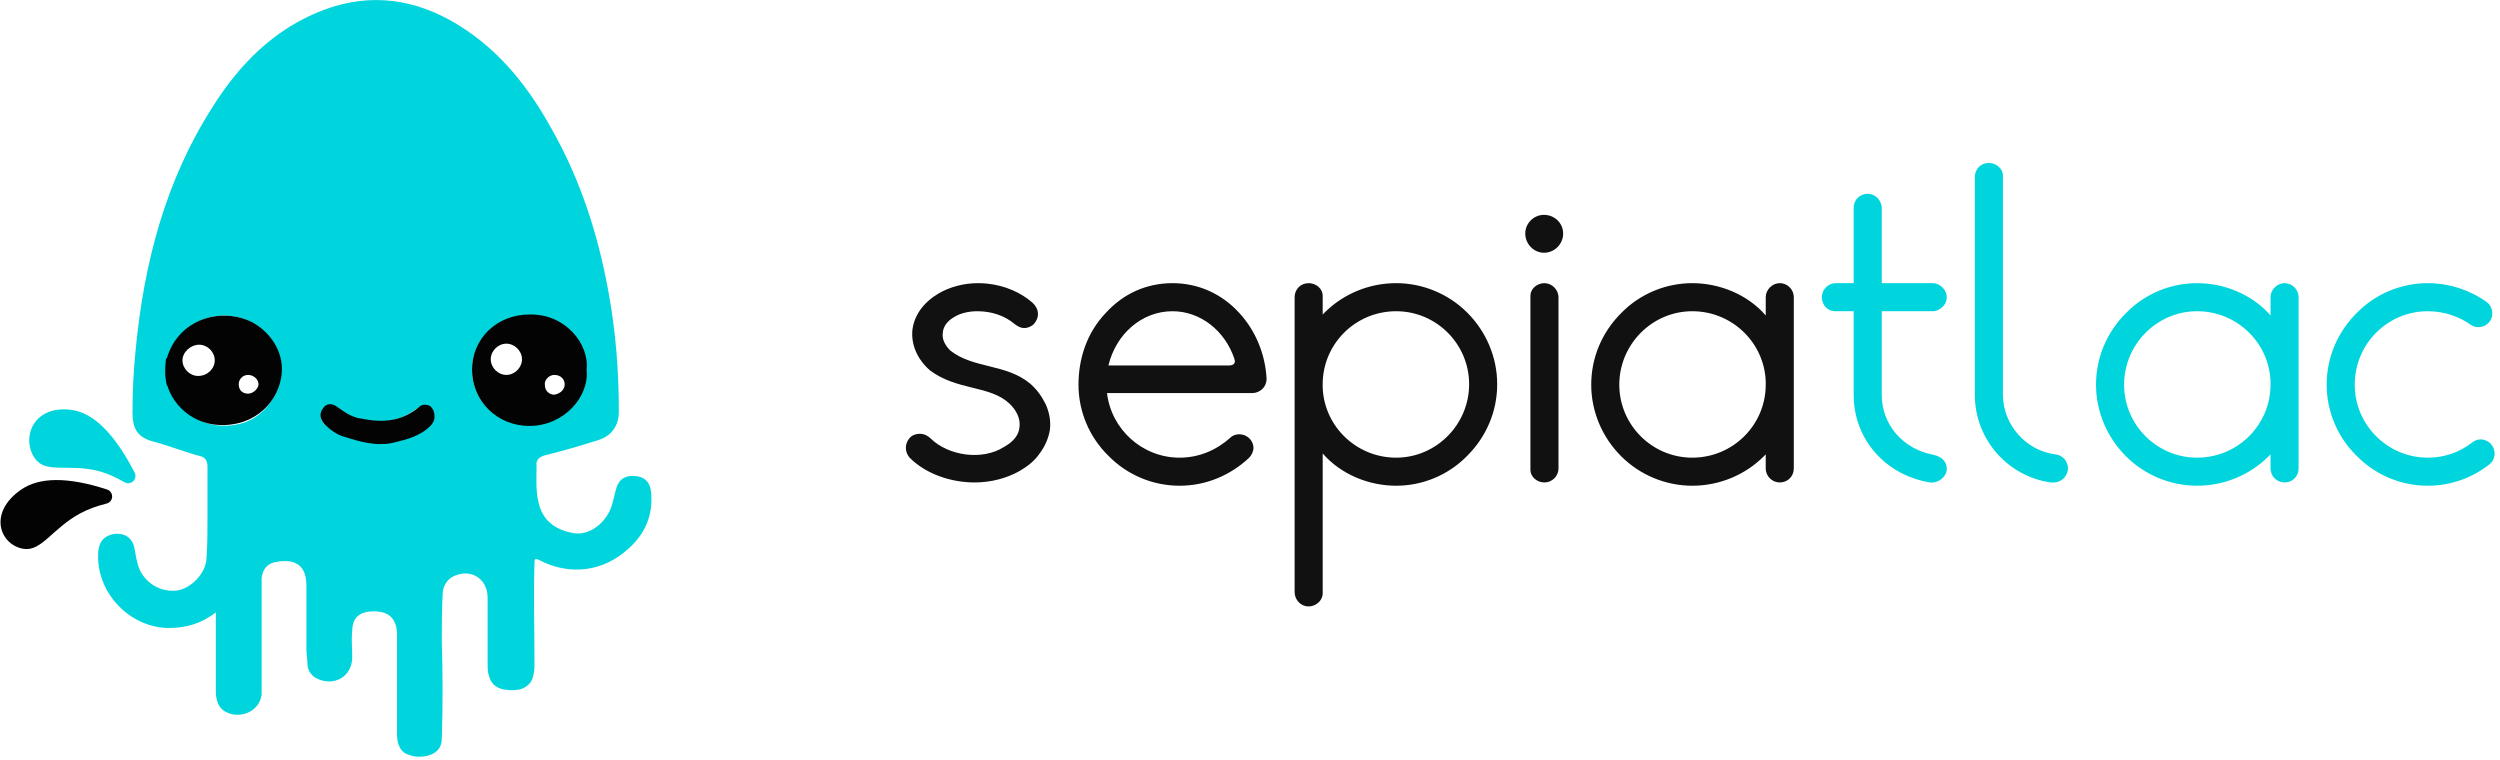
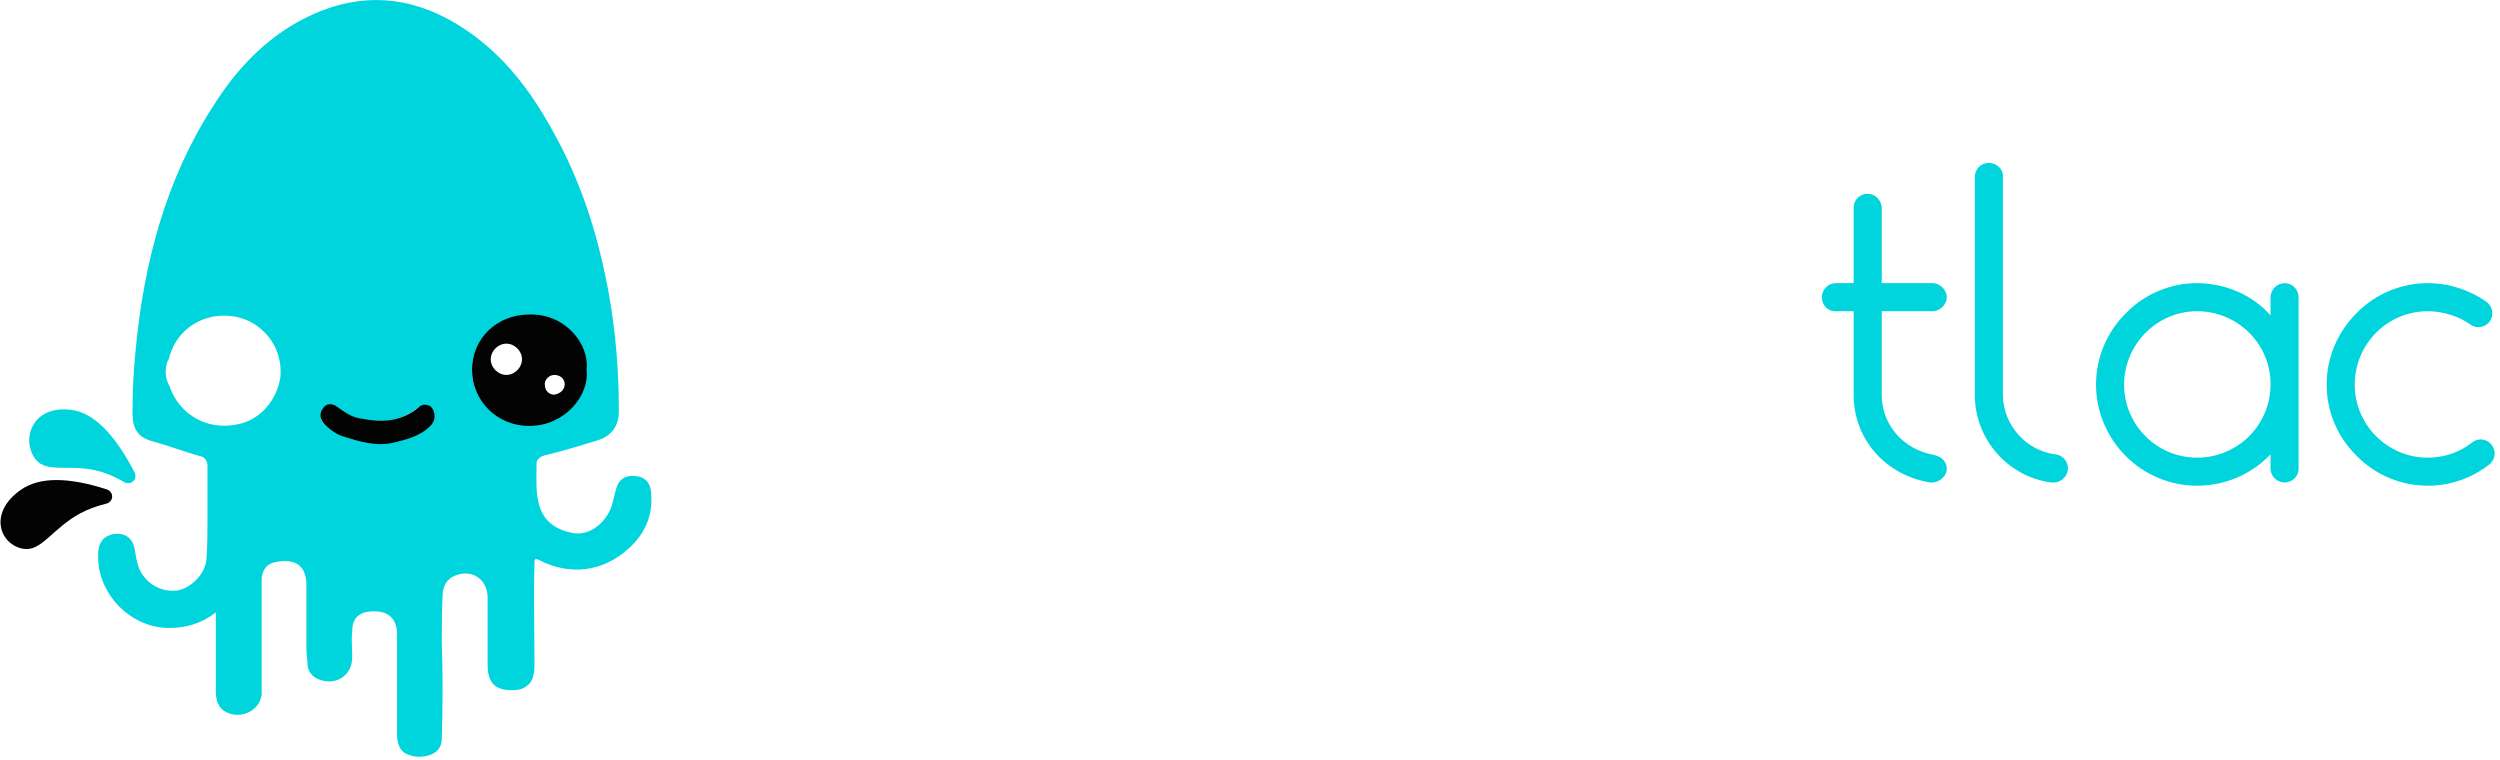
<svg xmlns="http://www.w3.org/2000/svg" width="171px" height="52px" viewBox="0 0 171 52" version="1.1">
  <title>sepia-logo</title>
  <desc>Created with Sketch.</desc>
  <g id="Desktop" stroke="none" stroke-width="1" fill="none" fill-rule="evenodd">
    <g id="Sepia---Menu" transform="translate(-134, -20)">
      <g id="sepia-logo" transform="translate(133, 20)">
        <g id="Group" transform="translate(7, 0)" fill-rule="nonzero">
          <path d="M8.762,41.885 C7.764,42.668 6.696,42.953 5.556,42.953 C2.921,42.953 0.641,40.603 0.712,37.967 C0.712,37.112 1.068,36.685 1.71,36.542 C2.493,36.4 3.063,36.756 3.205,37.54 C3.277,37.967 3.348,38.395 3.49,38.822 C3.918,39.89 4.986,40.532 6.126,40.389 C7.052,40.247 8.049,39.249 8.121,38.252 C8.192,37.326 8.192,36.329 8.192,35.403 C8.192,34.263 8.192,33.123 8.192,31.912 C8.192,31.556 8.049,31.271 7.693,31.2 C6.625,30.915 5.556,30.488 4.488,30.203 C3.419,29.918 3.063,29.348 3.063,28.208 C3.063,26.784 3.134,25.359 3.277,23.934 C3.847,17.951 5.342,12.252 8.619,7.195 C9.973,5.058 11.682,3.134 13.89,1.781 C18.022,-0.712 22.082,-0.57 26,2.137 C28.493,3.847 30.274,6.197 31.699,8.762 C33.693,12.252 34.904,16.027 35.616,19.945 C36.115,22.652 36.329,25.359 36.329,28.137 C36.329,29.134 35.83,29.847 34.833,30.132 C33.693,30.488 32.482,30.844 31.342,31.129 C30.986,31.2 30.63,31.414 30.701,31.841 C30.701,32.696 30.63,33.551 30.844,34.405 C31.129,35.616 31.984,36.258 33.266,36.471 C34.192,36.614 35.189,35.973 35.688,34.975 C35.901,34.548 35.973,34.049 36.115,33.551 C36.258,32.91 36.614,32.553 37.255,32.553 C38.038,32.553 38.466,32.91 38.537,33.693 C38.679,35.26 38.11,36.542 36.97,37.54 C35.26,39.107 32.981,39.392 30.915,38.323 C30.63,38.181 30.559,38.181 30.559,38.537 C30.488,40.816 30.559,43.096 30.559,45.375 C30.559,45.66 30.559,45.874 30.488,46.159 C30.416,46.658 30.06,47.014 29.562,47.156 C29.205,47.227 28.849,47.227 28.422,47.156 C27.852,47.014 27.567,46.729 27.425,46.159 C27.353,45.945 27.353,45.66 27.353,45.447 C27.353,43.951 27.353,42.384 27.353,40.888 C27.353,39.534 26.142,38.822 24.932,39.463 C24.575,39.677 24.362,40.033 24.29,40.46 C24.219,41.6 24.219,42.74 24.219,43.879 C24.29,46.088 24.29,48.296 24.219,50.504 C24.219,51.216 23.792,51.573 23.151,51.715 C22.795,51.786 22.367,51.786 22.011,51.644 C21.441,51.501 21.156,51.003 21.156,50.219 C21.156,48.011 21.156,45.874 21.156,43.666 C21.156,43.523 21.156,43.381 21.156,43.238 C21.085,42.312 20.586,41.814 19.589,41.814 C18.592,41.814 18.093,42.241 18.093,43.167 C18.022,43.737 18.093,44.307 18.093,44.948 C18.093,46.301 16.811,47.014 15.6,46.373 C15.244,46.159 15.03,45.803 15.03,45.375 C15.03,45.09 14.959,44.734 14.959,44.449 C14.959,42.953 14.959,41.529 14.959,40.033 C14.959,38.537 14.033,38.181 12.751,38.466 C12.181,38.608 11.967,39.036 11.896,39.534 C11.896,39.748 11.896,39.89 11.896,40.104 C11.896,42.384 11.896,44.663 11.896,46.942 C11.896,47.156 11.896,47.299 11.896,47.512 C11.753,48.723 10.258,49.293 9.26,48.581 C8.833,48.225 8.762,47.726 8.762,47.156 C8.762,45.66 8.762,44.093 8.762,42.597 L8.762,41.885 Z M5.627,26.499 L5.627,26.499 C6.197,28.137 7.978,29.562 10.4,28.992 C11.896,28.636 12.964,27.282 13.178,25.786 C13.321,24.29 12.608,22.866 11.255,22.082 C9.189,20.942 6.268,21.797 5.556,24.504 L5.556,24.504 C5.556,24.575 5.556,24.575 5.485,24.647 C5.271,25.216 5.271,25.786 5.556,26.356 C5.627,26.427 5.627,26.427 5.627,26.499 M33.978,25.359 C34.192,23.721 32.553,21.584 30.132,21.584 C27.995,21.584 26.285,23.222 26.285,25.288 C26.285,27.425 27.995,29.063 30.132,29.063 C32.553,29.134 34.192,27.068 33.978,25.359 M23.578,28.493 C23.578,28.279 23.436,28.066 23.222,27.923 C22.937,27.781 22.652,27.852 22.438,27.995 C21.299,28.849 20.016,28.992 18.663,28.707 C18.093,28.564 17.595,28.351 17.096,27.995 C16.74,27.71 16.384,27.781 16.099,28.066 C15.885,28.351 15.885,28.778 16.241,29.063 C16.597,29.348 16.953,29.633 17.452,29.775 C18.592,30.06 19.66,30.345 20.871,30.132 C21.797,29.918 22.652,29.704 23.293,29.063 C23.436,28.992 23.578,28.778 23.578,28.493" id="Shape" fill="#00D5DE" />
          <path d="M34.121,25.288 C34.334,27.068 32.625,29.134 30.203,29.134 C27.995,29.134 26.285,27.425 26.285,25.288 C26.285,23.151 27.995,21.512 30.203,21.512 C32.696,21.441 34.334,23.578 34.121,25.288 M29.704,24.575 C29.704,24.005 29.205,23.507 28.636,23.507 C28.066,23.507 27.567,24.005 27.567,24.575 C27.567,25.145 28.066,25.644 28.636,25.644 C29.205,25.644 29.704,25.145 29.704,24.575 M32.625,26.285 C32.625,25.929 32.34,25.644 31.912,25.644 C31.556,25.644 31.2,26 31.271,26.356 C31.271,26.712 31.556,26.997 31.912,26.997 C32.34,26.926 32.625,26.641 32.625,26.285" id="Shape" fill="#030303" />
-           <path d="M5.414,24.504 C6.197,21.797 9.189,20.942 11.326,22.082 C12.679,22.866 13.463,24.29 13.249,25.715 C13.036,27.211 11.967,28.493 10.4,28.921 C7.907,29.562 6.055,28.137 5.485,26.499 L5.485,26.499 L5.485,26.499 C5.485,26.427 5.485,26.427 5.414,26.356 C5.271,25.786 5.271,25.216 5.342,24.647 C5.342,24.575 5.342,24.504 5.414,24.504 C5.414,24.504 5.414,24.504 5.414,24.504 M8.69,24.647 C8.69,24.077 8.192,23.578 7.622,23.578 C7.052,23.578 6.482,24.077 6.482,24.647 C6.482,25.216 6.981,25.715 7.551,25.715 C8.192,25.715 8.69,25.216 8.69,24.647 M10.97,26.926 C11.326,26.926 11.682,26.57 11.682,26.285 C11.682,25.929 11.326,25.644 10.97,25.644 C10.614,25.644 10.329,25.929 10.329,26.285 C10.329,26.712 10.614,26.926 10.97,26.926" id="Shape" fill="#030303" />
          <path d="M23.721,28.493 C23.721,28.778 23.578,28.992 23.436,29.134 C22.723,29.847 21.797,30.06 20.942,30.274 C19.732,30.559 18.592,30.203 17.452,29.847 C17.025,29.704 16.597,29.419 16.241,29.063 C15.885,28.707 15.814,28.279 16.099,27.923 C16.312,27.567 16.74,27.567 17.096,27.852 C17.595,28.208 18.093,28.564 18.734,28.636 C20.159,28.921 21.441,28.849 22.652,27.852 C22.866,27.638 23.151,27.638 23.436,27.781 C23.649,27.995 23.721,28.208 23.721,28.493" id="Path" fill="#030303" />
        </g>
        <path d="M10.211,32.324 C8.835,29.667 7.396,28.238 5.894,28.037 C3.206,27.677 2.418,30.048 3.416,31.393 C4.178,32.421 5.771,31.683 7.808,32.238 C8.338,32.382 8.906,32.631 9.515,32.986 L9.515,32.986 C9.753,33.125 10.059,33.044 10.198,32.806 C10.285,32.658 10.289,32.476 10.211,32.324 Z" id="Path-2" fill="#00D5DE" />
        <path d="M8.384,35.968 C6.98,33.532 5.512,32.22 3.979,32.034 C1.212,31.698 0.4,33.911 1.428,35.167 C2.213,36.127 3.852,35.437 5.95,35.956 C6.498,36.091 7.087,36.325 7.717,36.659 L7.717,36.659 C7.961,36.788 8.263,36.695 8.393,36.451 C8.473,36.299 8.47,36.117 8.384,35.968 Z" id="Path-2" fill="#030303" transform="translate(5.118, 34.8) rotate(-42) translate(-5.118, -34.8) " />
        <g id="sepiatlac" transform="translate(62.96, 11.144)" fill-rule="nonzero">
-           <path d="M4.704,21.856 C5.824,21.856 6.912,21.568 7.808,21.056 C8.352,20.736 8.832,20.352 9.152,19.872 C9.536,19.36 9.76,18.816 9.856,18.24 C9.92,17.664 9.824,17.088 9.568,16.512 C9.312,16 8.992,15.52 8.512,15.104 C6.88,13.728 4.608,14.08 3.04,12.832 C2.656,12.448 2.464,12.032 2.528,11.616 C2.56,11.2 2.816,10.816 3.328,10.528 C3.744,10.272 4.32,10.144 4.896,10.144 C5.888,10.144 6.784,10.464 7.424,11.008 C7.68,11.2 7.872,11.296 8.096,11.296 C8.32,11.296 8.544,11.2 8.704,11.072 C9.184,10.592 9.12,9.984 8.672,9.568 C7.872,8.864 6.784,8.384 5.568,8.256 C5.152,8.224 5.152,8.224 4.928,8.224 C3.968,8.224 3.008,8.48 2.24,8.928 C1.216,9.536 0.576,10.4 0.448,11.424 C0.352,12.416 0.768,13.408 1.632,14.176 C3.488,15.584 5.728,15.2 7.072,16.448 C7.584,16.928 7.84,17.504 7.776,18.048 C7.744,18.592 7.36,19.072 6.72,19.424 C5.216,20.384 2.912,20.032 1.696,18.848 C1.504,18.656 1.248,18.528 0.96,18.528 C0.736,18.528 0.512,18.592 0.352,18.72 L0.256,18.816 C0.096,19.008 -3.55271368e-15,19.232 -3.55271368e-15,19.488 C-3.55271368e-15,19.744 0.096,19.968 0.256,20.16 C1.408,21.312 3.136,21.856 4.704,21.856 Z M18.72,22.08 C20.576,22.08 22.208,21.344 23.456,20.192 C23.648,20 23.776,19.744 23.776,19.488 C23.776,18.976 23.328,18.56 22.816,18.56 C22.592,18.56 22.368,18.624 22.208,18.784 C21.28,19.616 20.096,20.16 18.72,20.16 C16.16,20.16 14.048,18.208 13.76,15.744 L23.68,15.744 C24.224,15.744 24.672,15.328 24.672,14.784 L24.672,14.72 C24.576,13.088 23.936,11.488 22.816,10.272 C21.6,8.928 19.968,8.224 18.24,8.224 C16.48,8.224 14.88,8.928 13.664,10.272 C12.352,11.648 11.808,13.44 11.808,15.168 C11.808,16.992 12.544,18.752 13.856,20.032 C15.136,21.344 16.896,22.08 18.72,22.08 Z M22.112,13.856 L13.856,13.856 C14.368,11.712 16.128,10.144 18.24,10.144 C20.16,10.144 21.824,11.488 22.464,13.376 L22.496,13.504 C22.56,13.76 22.304,13.856 22.112,13.856 Z M27.552,30.336 C28.032,30.336 28.512,29.952 28.512,29.44 L28.512,19.872 C29.76,21.312 31.68,22.08 33.536,22.08 C35.36,22.08 37.12,21.344 38.4,20.032 C39.712,18.72 40.448,16.992 40.448,15.136 C40.448,13.312 39.712,11.552 38.4,10.24 C37.12,8.96 35.36,8.224 33.536,8.224 C31.68,8.224 29.92,8.96 28.64,10.24 L28.512,10.368 L28.512,9.088 C28.512,8.576 28.032,8.224 27.552,8.224 C27.008,8.224 26.592,8.64 26.592,9.184 L26.592,29.344 C26.592,29.888 27.008,30.336 27.552,30.336 Z M33.536,20.16 C30.816,20.16 28.608,18.016 28.512,15.36 L28.512,15.136 C28.512,12.384 30.752,10.144 33.536,10.144 C36.288,10.144 38.528,12.384 38.528,15.136 C38.528,17.888 36.288,20.16 33.536,20.16 Z M43.648,6.144 C44.384,6.144 44.96,5.536 44.96,4.832 C44.96,4.128 44.384,3.552 43.648,3.552 C42.944,3.552 42.368,4.128 42.368,4.832 C42.368,5.536 42.944,6.144 43.648,6.144 Z M43.68,21.856 C44.192,21.856 44.64,21.44 44.64,20.896 L44.64,9.184 C44.64,8.672 44.192,8.224 43.68,8.224 C43.168,8.224 42.72,8.608 42.72,9.088 L42.72,20.992 C42.72,21.472 43.168,21.856 43.68,21.856 Z M53.792,22.08 C55.648,22.08 57.408,21.344 58.688,20.064 L58.816,19.936 L58.816,20.896 C58.816,21.44 59.264,21.856 59.776,21.856 C60.32,21.856 60.736,21.44 60.736,20.896 L60.736,9.184 C60.736,8.672 60.32,8.224 59.776,8.224 C59.264,8.224 58.816,8.672 58.816,9.184 L58.816,10.432 C57.568,8.992 55.648,8.224 53.792,8.224 C51.968,8.224 50.208,8.96 48.928,10.272 C47.616,11.584 46.88,13.312 46.88,15.168 C46.88,16.992 47.616,18.752 48.928,20.064 C50.208,21.344 51.968,22.08 53.792,22.08 Z M53.792,20.16 C51.04,20.16 48.8,17.92 48.8,15.168 C48.8,12.416 51.04,10.144 53.792,10.144 C56.512,10.144 58.72,12.288 58.816,14.944 L58.816,15.168 C58.816,17.92 56.576,20.16 53.792,20.16 Z" id="sepia" fill="#111111" />
          <path d="M71.2,20.928 C71.2,20.448 70.88,20.096 70.304,19.968 C68.192,19.584 66.752,17.888 66.752,15.872 L66.752,10.144 L70.336,10.144 C70.848,10.048 71.2,9.632 71.2,9.184 C71.2,8.672 70.72,8.224 70.24,8.224 L66.752,8.224 L66.752,3.008 C66.688,2.496 66.272,2.112 65.792,2.112 C65.28,2.112 64.864,2.496 64.832,3.008 L64.832,8.224 L63.616,8.224 C63.072,8.224 62.656,8.672 62.656,9.184 C62.656,9.696 63.008,10.112 63.52,10.144 L64.832,10.144 L64.832,15.872 C64.832,18.88 66.976,21.344 70.048,21.856 C70.656,21.92 71.2,21.44 71.2,20.928 Z M78.528,21.856 C79.04,21.856 79.488,21.408 79.488,20.896 C79.488,20.416 79.136,20 78.656,19.936 L78.624,19.936 C76.64,19.68 75.072,17.952 75.04,15.904 L75.04,0.864 C75.04,0.384 74.56,0 74.08,0 C73.536,0 73.12,0.416 73.12,0.96 L73.12,15.936 C73.152,18.944 75.392,21.44 78.304,21.856 L78.528,21.856 L78.528,21.856 Z M88.32,22.08 C90.176,22.08 91.936,21.344 93.216,20.064 L93.344,19.936 L93.344,20.896 C93.344,21.44 93.792,21.856 94.304,21.856 C94.848,21.856 95.264,21.44 95.264,20.896 L95.264,9.184 C95.264,8.672 94.848,8.224 94.304,8.224 C93.792,8.224 93.344,8.672 93.344,9.184 L93.344,10.432 C92.096,8.992 90.176,8.224 88.32,8.224 C86.496,8.224 84.736,8.96 83.456,10.272 C82.144,11.584 81.408,13.312 81.408,15.168 C81.408,16.992 82.144,18.752 83.456,20.064 C84.736,21.344 86.496,22.08 88.32,22.08 Z M88.32,20.16 C85.568,20.16 83.328,17.92 83.328,15.168 C83.328,12.416 85.568,10.144 88.32,10.144 C91.04,10.144 93.248,12.288 93.344,14.944 L93.344,15.168 C93.344,17.92 91.104,20.16 88.32,20.16 Z M104.096,22.08 C105.632,22.08 107.104,21.568 108.288,20.64 C108.512,20.48 108.672,20.192 108.672,19.872 C108.672,19.36 108.256,18.912 107.712,18.912 C107.52,18.912 107.36,18.976 107.2,19.072 L107.072,19.168 C106.24,19.808 105.216,20.16 104.096,20.16 C101.344,20.16 99.104,17.92 99.104,15.168 C99.104,12.384 101.344,10.144 104.096,10.144 C105.184,10.144 106.24,10.496 107.04,11.072 C107.168,11.168 107.36,11.232 107.552,11.232 C108.096,11.232 108.512,10.816 108.512,10.304 C108.512,9.984 108.384,9.728 108.16,9.536 C107.008,8.704 105.568,8.224 104.096,8.224 C102.272,8.224 100.512,8.96 99.232,10.272 C97.92,11.584 97.184,13.312 97.184,15.168 C97.184,16.992 97.92,18.752 99.232,20.032 C100.512,21.344 102.272,22.08 104.096,22.08 Z" id="tlac" fill="#00D5DE" />
        </g>
      </g>
    </g>
  </g>
</svg>